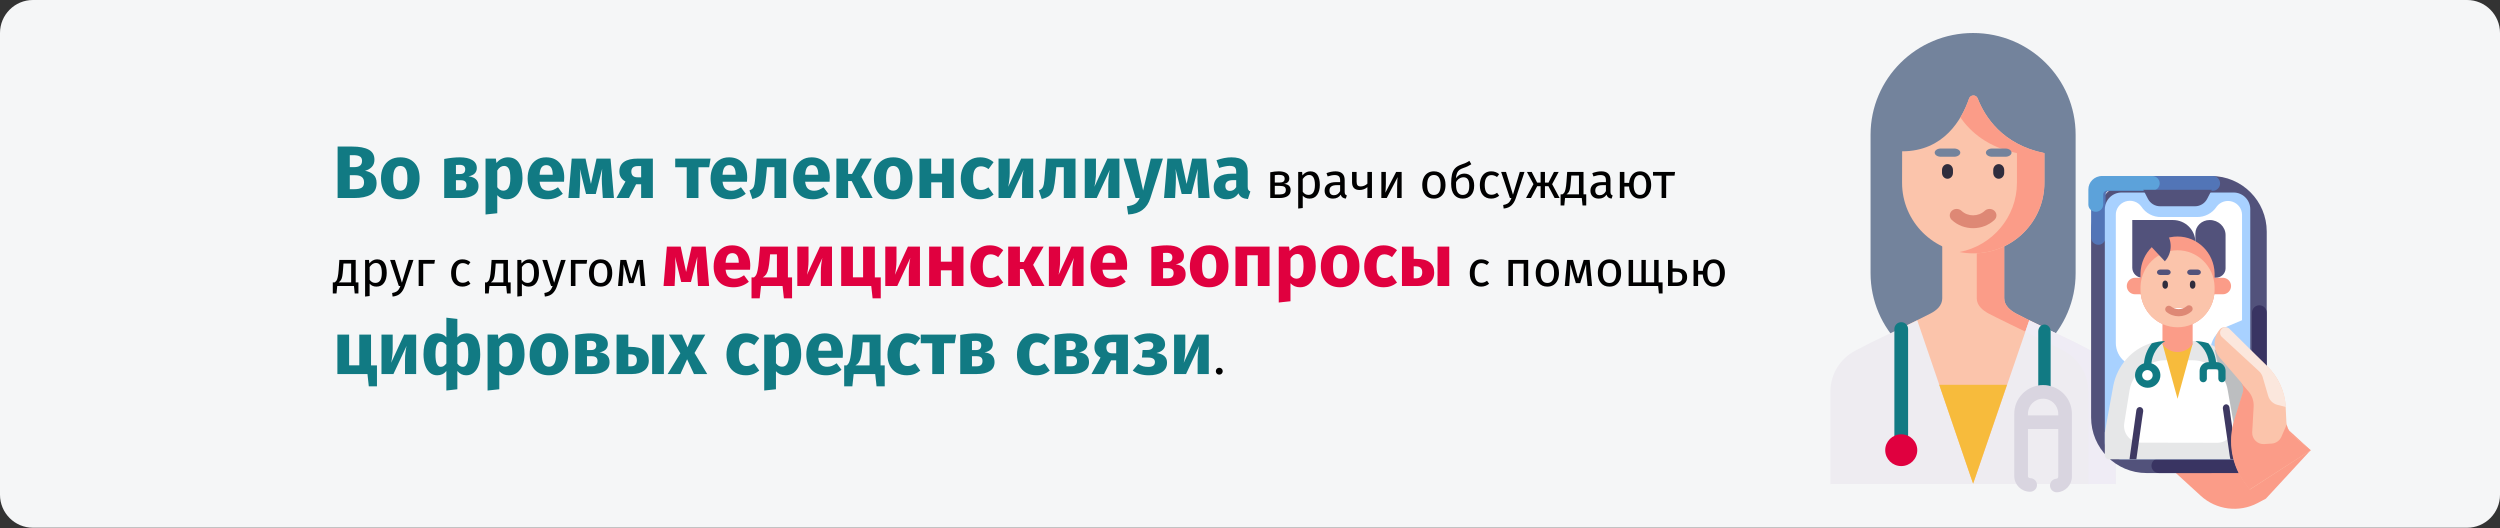
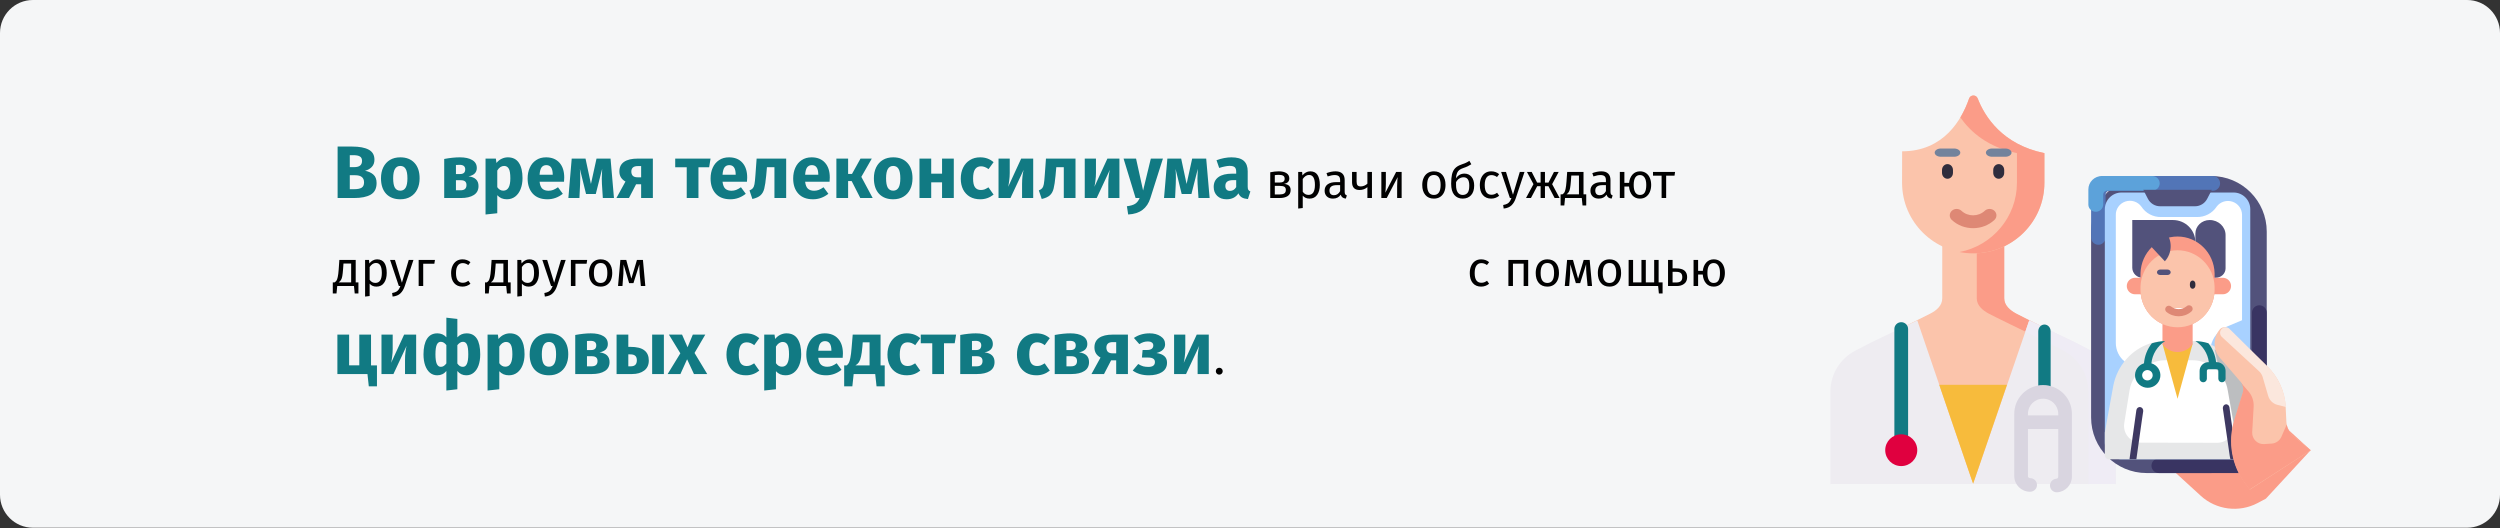
<svg xmlns="http://www.w3.org/2000/svg" width="909" height="192" viewBox="0 0 909 192" fill="none">
  <rect x="0" y="0" width="909" height="192" fill="#333333" stroke="none" />
  <g clip-path="url(#clip0_117_12342)">
    <path d="M11.974 0H897.026C903.639 0 909 5.373 909 12V179.886C909 186.513 903.639 191.886 897.026 191.886H11.974C5.361 191.886 0 186.513 0 179.886V12C0 5.373 5.361 0 11.974 0Z" fill="#F5F6F7" />
-     <path d="M680.135 99.32C680.135 119.741 696.836 136.295 717.423 136.295C738.01 136.295 754.7 119.741 754.7 99.32V49.002C754.7 28.567 738.008 12 717.417 12C696.827 12 680.135 28.567 680.135 49.002V99.32Z" fill="#73839C" />
    <path d="M728.734 108.453V81.637H706.202V108.453C706.202 111.101 704.176 112.853 701.798 114.056C699.282 115.328 691.293 119.29 691.293 119.29L717.422 175.908L743.55 119.29C743.55 119.29 735.697 115.438 733.133 114.055C730.904 112.852 728.734 111.099 728.734 108.453Z" fill="#FBC4AB" />
    <path d="M733.133 114.055C730.904 112.852 728.734 111.1 728.734 108.453V81.637H718.748V108.453C718.748 111.099 720.918 112.852 723.147 114.055C725.098 115.107 736.433 120.605 741.755 123.18L743.55 119.29C743.55 119.29 735.698 115.438 733.133 114.055Z" fill="#FB9C88" />
    <path d="M715.951 35.84C713.353 43.396 706.794 55.016 691.614 55.016L691.592 66.462C691.592 80.635 703.171 92.125 717.455 92.125H717.481C731.765 92.125 743.344 80.635 743.344 66.462V55.676C728.001 52.548 721.634 42.34 719.084 35.778C718.523 34.333 716.455 34.375 715.951 35.84Z" fill="#FBC4AB" />
    <path d="M719.084 35.777C718.522 34.333 716.454 34.375 715.951 35.84C715.233 37.928 714.21 40.326 712.788 42.704C716.531 48.051 722.832 53.529 733.358 55.675V66.461C733.358 78.944 724.375 89.34 712.475 91.644C714.087 91.956 715.75 92.124 717.454 92.124H717.481C731.764 92.124 743.344 80.634 743.344 66.461V55.675C728 52.547 721.633 42.34 719.084 35.777Z" fill="#FB9C88" />
    <path d="M769.307 176V142.365C769.307 136.111 765.803 130.375 760.212 127.476L754.499 124.514L737.838 116.484L717.42 175.908H717.422L697.118 116.484L680.343 124.514L674.63 127.476C669.039 130.375 665.535 136.111 665.535 142.365V176H769.307Z" fill="#EEECF1" />
    <path d="M760.211 127.476L754.498 124.514L737.837 116.484L736.418 120.613L744.512 124.514L750.226 127.476C755.816 130.375 759.32 136.111 759.32 142.365V176H769.306V142.365C769.306 136.111 765.802 130.375 760.211 127.476Z" fill="#EFECF5" />
    <path d="M729.737 139.922L717.421 175.908L705.105 139.922H729.737Z" fill="#F7BB3C" />
    <path d="M691.289 117.144C689.911 117.144 688.793 118.252 688.793 119.62V160.72C688.793 162.088 689.911 163.196 691.289 163.196C692.668 163.196 693.786 162.088 693.786 160.72V119.62C693.786 118.252 692.668 117.144 691.289 117.144Z" fill="#117A83" />
    <path d="M691.292 169.468C694.509 169.468 697.117 166.882 697.117 163.691C697.117 160.501 694.509 157.914 691.292 157.914C688.075 157.914 685.467 160.501 685.467 163.691C685.467 166.882 688.075 169.468 691.292 169.468Z" fill="#E0003F" />
    <path d="M717.421 82.967C714.613 82.967 711.804 81.966 709.667 79.962C708.692 79.048 708.692 77.566 709.667 76.653C710.642 75.739 712.222 75.739 713.197 76.653C715.526 78.836 719.316 78.836 721.646 76.653C722.621 75.739 724.201 75.739 725.176 76.653C726.151 77.567 726.151 79.048 725.176 79.962C723.038 81.966 720.23 82.967 717.421 82.967Z" fill="#DE8875" />
    <path d="M726.734 65C725.632 65 724.738 64.033 724.738 62.841V61.826C724.738 60.633 725.632 59.667 726.734 59.667C727.836 59.667 728.729 60.633 728.729 61.826V62.841C728.729 64.033 727.836 65 726.734 65Z" fill="#302D3D" />
    <path d="M729.029 57H724.328C723.085 57 722.078 56.328 722.078 55.5C722.078 54.672 723.085 54 724.328 54H729.141C730.384 54 731.391 54.672 731.391 55.5C731.391 56.328 730.384 57 729.141 57H729.029Z" fill="#73839C" />
    <path d="M708.109 65C707.007 65 706.113 64.033 706.113 62.841V61.826C706.113 60.633 707.007 59.667 708.109 59.667C709.211 59.667 710.104 60.633 710.104 61.826V62.841C710.104 64.033 709.211 65 708.109 65Z" fill="#302D3D" />
    <path d="M710.515 57H705.701C704.458 57 703.451 56.328 703.451 55.5C703.451 54.672 704.458 54 705.701 54H710.515C711.757 54 712.764 54.672 712.764 55.5C712.764 56.328 711.757 57 710.515 57Z" fill="#73839C" />
    <path d="M745.616 141.318V120.464C745.616 119.103 744.608 118 743.365 118C742.121 118 741.113 119.103 741.113 120.464V141.318C741.113 141.318 741.113 143.623 743.365 143.623C745.616 143.623 745.616 141.318 745.616 141.318Z" fill="#117A83" />
    <path d="M745.351 140.324C745.351 140.324 744.442 140 742.866 140C741.289 140 740.381 140.324 740.381 140.324C735.8 141.436 732.389 145.548 732.389 150.439V173.119C732.389 176.247 734.95 178.793 738.097 178.793H738.169C739.542 178.793 740.654 177.687 740.654 176.323C740.654 174.958 739.542 173.853 738.169 173.853H738.097C737.69 173.853 737.359 173.524 737.359 173.119V155.973H748.373V173.333C748.373 173.718 748.07 174.04 747.685 174.066C746.316 174.16 745.283 175.34 745.378 176.701C745.469 178.004 746.56 179 747.854 179C747.912 179 747.97 178.998 748.028 178.994C751.008 178.789 753.343 176.302 753.343 173.333V150.439C753.343 145.549 749.932 141.436 745.351 140.324ZM748.373 151.033H737.359V150.439C737.359 147.421 739.829 144.966 742.866 144.966C745.902 144.966 748.373 147.421 748.373 150.439V151.033Z" fill="#D9D5E0" />
    <path d="M823.873 181.316L820.855 182.918C814.099 186.471 805.798 185.405 800.192 180.265L786.27 167.54L813.165 139L840.151 163.695L823.873 181.316Z" fill="#FB9C88" />
    <path d="M804.017 64H780.495C769.356 64 760.326 73.05 760.326 84.213V151.787C760.326 162.95 769.356 172 780.495 172H804.017C815.156 172 824.186 162.95 824.186 151.787V84.213C824.186 73.05 815.156 64 804.017 64Z" fill="#52527B" />
    <path d="M765.59 70.831C765.593 70.438 765.75 70.062 766.026 69.786C766.302 69.51 766.675 69.357 767.062 69.361H804.585C806.042 69.361 807.223 68.161 807.223 66.68C807.223 65.2 806.042 64 804.585 64H765.167C763.884 63.997 762.653 64.512 761.745 65.432C760.837 66.353 760.326 67.602 760.326 68.905V86.327C760.33 87.739 761.411 88.906 762.798 88.995C763.522 89.041 764.234 88.781 764.763 88.276C765.292 87.77 765.591 87.065 765.59 86.327V70.831Z" fill="#5275B7" />
    <path d="M764.288 64C762.974 63.997 761.712 64.508 760.782 65.421C759.851 66.335 759.328 67.575 759.328 68.869V74.525C759.427 75.919 760.605 77 762.025 77C763.445 77 764.623 75.919 764.721 74.525V70.78C764.725 70.389 764.886 70.016 765.169 69.743C765.452 69.469 765.834 69.317 766.23 69.321H782.568C784.061 69.321 785.271 68.13 785.271 66.66C785.271 65.191 784.061 64 782.568 64H764.288Z" fill="#5CA2DA" />
    <path d="M818.786 165.205C818.779 166.015 818.117 166.668 817.302 166.668H784.958C783.477 166.668 782.277 167.861 782.277 169.334C782.277 170.806 783.477 172 784.958 172H819.28C821.989 172 824.185 169.815 824.185 167.121V113.666C824.185 112.194 822.985 111 821.505 111C820.025 111 818.825 112.194 818.825 113.666L818.786 165.205Z" fill="#393462" />
    <path d="M818.199 76.08V160.92C818.199 164.278 815.483 167 812.133 167H771.382C768.032 167 765.316 164.278 765.316 160.92V76.08C765.316 72.722 768.032 70 771.382 70H812.133C815.483 70 818.199 72.722 818.199 76.08Z" fill="#A8D1FF" />
    <path d="M815.206 78.07V116.431L809.712 118.746C806.691 120.026 804.496 122.694 803.84 125.885L801.922 135.288C801.127 139.191 797.666 141.999 793.648 142H788.742C786.845 141.99 785.006 141.347 783.522 140.176L772.626 131.537C770.527 129.882 769.306 127.366 769.311 124.708V78.303C769.213 76.056 770.616 74.013 772.76 73.279C774.904 72.545 777.281 73.294 778.603 75.121C780.179 77.549 782.92 78.986 785.832 78.911H798.738C801.653 78.983 804.396 77.547 805.98 75.121C807.286 73.373 809.572 72.645 811.661 73.313C813.75 73.981 815.176 75.895 815.206 78.07Z" fill="white" />
    <path d="M818.198 153.243V165.508C818.198 166.327 817.557 166.993 816.763 167H766.776C766.389 167.003 766.018 166.848 765.743 166.568C765.469 166.288 765.314 165.906 765.314 165.508V157.217L768.403 140.199C769.84 132.939 774.996 127.057 781.861 124.845C783.606 124.292 785.42 124.007 787.245 124H797.883C804.565 124.414 810.597 128.265 813.93 134.245C815.853 137.862 815.878 139.869 818.198 153.243Z" fill="#E6E7E8" />
    <path d="M805.227 127L811.562 156H818.198V133.39L805.227 127Z" fill="#BCBEC0" />
    <path d="M778.323 160.947C776.55 160.949 774.866 160.159 773.721 158.788C772.576 157.417 772.087 155.604 772.384 153.834L774.307 141.914C774.883 138.38 776.938 135.27 779.946 133.384L780.744 132.881C782.671 131.661 784.895 131.01 787.168 131H797.228C799.508 131.005 801.741 131.652 803.678 132.868C805.78 134.053 807.511 135.81 808.676 137.94C809.316 139.145 809.758 140.446 809.984 141.795L812.117 153.834C812.431 155.61 811.951 157.436 810.807 158.819C809.663 160.202 807.972 161.001 806.19 161L778.323 160.947Z" fill="white" />
    <path d="M813.196 166.016C813.244 166.363 813.166 166.717 812.98 167H811.046C810.806 166.654 810.914 167 809.713 158.733C808.62 151.316 808.656 151.555 808.235 148.551C808.132 147.817 808.587 147.13 809.25 147.016C809.914 146.902 810.535 147.405 810.637 148.139C811.238 152.539 810.493 147.581 813.196 166.016Z" fill="#3E3962" />
    <path d="M786.27 125L791.757 145L797.245 125H786.27Z" fill="#F7BB3C" />
    <path d="M797.245 125.111C795.987 126.923 793.94 128 791.757 128C789.574 128 787.528 126.923 786.27 125.111V117H797.245V125.111Z" fill="#FB9C88" />
    <path d="M775.293 80H790.086C794.591 80 798.242 83.611 798.242 88.066V101H779.017C776.985 101 775.328 99.39 775.293 97.381V80Z" fill="#52527B" />
    <path d="M805.591 101H801.087C800.332 101.003 799.606 100.721 799.072 100.216C798.537 99.711 798.239 99.025 798.242 98.311V84.919C798.242 82.202 800.573 80 803.447 80C806.637 80.007 809.218 82.453 809.218 85.467V97.572C809.222 98.482 808.841 99.356 808.16 100C807.479 100.643 806.554 101.003 805.591 101Z" fill="#52527B" />
    <path d="M808.22 101H776.29C774.637 101 773.297 102.343 773.297 104C773.297 105.657 774.637 107 776.29 107H808.22C809.873 107 811.213 105.657 811.213 104C811.213 102.343 809.873 101 808.22 101Z" fill="#FB9C88" />
    <path d="M805.228 99.317V105.682C805.004 113.103 799.039 119 791.757 119C784.475 119 778.511 113.103 778.287 105.682V99.317C778.511 91.897 784.475 86 791.757 86C799.039 86 805.004 91.897 805.228 99.317Z" fill="#FB9C88" />
    <path d="M805.228 104.229V105.771C805.004 113.142 799.039 119 791.757 119C784.475 119 778.511 113.142 778.287 105.771V104.229C778.511 96.858 784.475 91 791.757 91C799.039 91 805.004 96.858 805.228 104.229Z" fill="#FBC4AB" />
    <path d="M796.246 112C794.245 114.667 791.263 114.667 789.262 112H796.246Z" fill="white" />
    <path d="M787.63 113.337C787.162 112.854 787.145 112.1 787.592 111.598C788.04 111.096 788.804 111.01 789.355 111.401C790.984 112.729 793.347 112.729 794.976 111.401C795.32 111.046 795.839 110.913 796.316 111.057C796.794 111.201 797.147 111.598 797.228 112.081C797.309 112.564 797.105 113.05 796.7 113.337C794.1 115.554 790.231 115.554 787.63 113.337Z" fill="#DE8875" />
    <path d="M797.244 105C796.693 105 796.246 104.456 796.246 103.785V103.215C796.246 102.544 796.693 102 797.244 102C797.795 102 798.242 102.544 798.242 103.215V103.785C798.242 104.456 797.795 105 797.244 105Z" fill="#302D3D" />
-     <path d="M798.974 100H796.455C795.79 100 795.25 99.552 795.25 99C795.25 98.448 795.79 98 796.455 98H799.034C799.699 98 800.239 98.448 800.239 99C800.239 99.552 799.699 100 799.034 100H798.974Z" fill="#52527B" />
-     <path d="M787.267 105C786.716 105 786.27 104.456 786.27 103.785V103.215C786.27 102.544 786.716 102 787.267 102C787.818 102 788.265 102.544 788.265 103.215V103.785C788.265 104.456 787.818 105 787.267 105Z" fill="#302D3D" />
    <path d="M788.057 100H785.479C784.813 100 784.273 99.552 784.273 99C784.273 98.448 784.813 98 785.479 98H788.057C788.723 98 789.262 98.448 789.262 99C789.262 99.552 788.723 100 788.057 100Z" fill="#52527B" />
    <path d="M787.139 84C788.498 85.458 789.261 87.437 789.261 89.5C789.261 91.563 788.498 93.542 787.139 95L780.281 87.649" fill="#52527B" />
    <path d="M779.268 149.542C778.845 152.289 779.268 149.384 776.783 167H774.297C774.297 166.829 774.123 168.104 776.783 149.121C776.892 148.395 777.538 147.901 778.224 148.017C778.91 148.133 779.378 148.816 779.268 149.542Z" fill="#3E3962" />
    <path d="M782.233 132.153C782.559 128.819 784.413 125.816 787.267 124C785.618 124.067 783.985 124.345 782.408 124.827C780.758 126.925 779.765 129.453 779.553 132.1C777.369 132.76 776.004 134.897 776.342 137.124C776.681 139.352 778.622 141 780.906 141C783.191 141 785.131 139.352 785.47 137.124C785.809 134.897 784.444 132.76 782.26 132.1L782.233 132.153ZM780.879 138.331C780.095 138.364 779.37 137.923 779.047 137.219C778.724 136.514 778.867 135.686 779.41 135.127C779.953 134.569 780.785 134.391 781.513 134.679C782.242 134.967 782.719 135.663 782.72 136.436C782.72 137.478 781.868 138.324 780.812 138.331H780.879Z" fill="#117A83" />
    <path d="M809.218 134.848V137.702C809.218 138.419 808.628 139 807.9 139C807.173 139 806.583 138.419 806.583 137.702V134.848C806.583 134.53 806.325 134.271 806.003 134.264H802.999C802.677 134.271 802.419 134.53 802.419 134.848V137.702C802.419 138.419 801.829 139 801.101 139C800.374 139 799.784 138.419 799.784 137.702V134.848C799.779 133.984 800.135 133.156 800.767 132.558C801.4 131.959 802.254 131.643 803.131 131.682C802.746 128.531 800.953 125.715 798.242 124C799.848 124.064 801.438 124.335 802.972 124.805C804.545 126.791 805.513 129.175 805.766 131.682H806.056C807.811 131.71 809.218 133.119 809.218 134.848Z" fill="#117A83" />
    <path d="M798.119 75H785.409C783.547 75.003 781.837 73.949 780.97 72.263L779.285 69H804.23L802.545 72.263C801.681 73.945 799.977 74.998 798.119 75Z" fill="#52527B" />
    <path d="M818.069 178L816.564 175.984C811.596 169.349 810.093 160.702 812.524 152.753L815.599 142.737C816.008 141.431 815.71 140.005 814.814 138.978L807.171 130.133C804.578 127.159 804.578 122.7 807.171 119.727C807.549 119.291 808.086 119.029 808.659 119.002C809.232 118.975 809.791 119.185 810.207 119.584L824.362 133.202C828.41 137.103 830.812 142.435 831.065 148.083L831.323 153.286C831.421 155.419 832.419 157.408 834.063 158.749L840.15 163.692L818.069 178Z" fill="#FBC4AB" />
    <path d="M831.17 148L828.004 147.184C826.434 146.776 825.184 145.543 824.712 143.933L822.724 137.142C822.483 136.308 822.023 135.56 821.395 134.984L807.884 122.52C807.1 121.816 806.999 120.59 807.656 119.757C808.025 119.308 808.555 119.036 809.122 119.003C809.689 118.971 810.244 119.181 810.657 119.585L824.586 133.365C828.472 137.21 830.823 142.435 831.17 148Z" fill="#FBE7DD" />
    <path d="M840.151 163.7L817.942 178L816.427 175.985C811.431 169.352 809.918 160.712 812.36 152.767L815.455 142.757C815.867 141.452 815.567 140.026 814.665 139L817.488 142.237C818.836 143.765 819.534 145.763 819.431 147.801L818.9 157.2C818.852 158.375 819.308 159.515 820.152 160.33C820.996 161.145 822.148 161.558 823.316 161.464L826.01 161.282C827.559 161.175 828.919 160.206 829.532 158.773L831.449 154.366C831.792 156.065 832.706 157.593 834.039 158.695L840.151 163.7Z" fill="#FB9C88" />
    <path d="M132.718 62.091C133.96 62.325 134.968 62.784 135.742 63.468C136.534 64.152 136.93 65.178 136.93 66.546C136.93 68.544 136.21 69.957 134.77 70.785C133.348 71.595 131.35 72 128.776 72H122.755V53.289H128.047C130.675 53.289 132.682 53.667 134.068 54.423C135.454 55.161 136.147 56.376 136.147 58.068C136.147 59.166 135.814 60.057 135.148 60.741C134.5 61.407 133.69 61.857 132.718 62.091ZM127.183 56.421V60.768H128.83C130.702 60.768 131.638 60.012 131.638 58.5C131.638 57.744 131.386 57.213 130.882 56.907C130.378 56.583 129.577 56.421 128.479 56.421H127.183ZM128.803 68.787C129.973 68.787 130.855 68.616 131.449 68.274C132.061 67.914 132.367 67.257 132.367 66.303C132.367 64.575 131.287 63.711 129.127 63.711H127.183V68.787H128.803ZM145.548 57.204C147.744 57.204 149.463 57.879 150.705 59.229C151.947 60.561 152.568 62.433 152.568 64.845C152.568 66.375 152.28 67.716 151.704 68.868C151.146 70.002 150.336 70.884 149.274 71.514C148.23 72.144 146.988 72.459 145.548 72.459C143.37 72.459 141.651 71.793 140.391 70.461C139.149 69.111 138.528 67.23 138.528 64.818C138.528 63.288 138.807 61.956 139.365 60.822C139.941 59.67 140.751 58.779 141.795 58.149C142.857 57.519 144.108 57.204 145.548 57.204ZM145.548 60.336C144.684 60.336 144.036 60.705 143.604 61.443C143.172 62.163 142.956 63.288 142.956 64.818C142.956 66.384 143.163 67.527 143.577 68.247C144.009 68.967 144.666 69.327 145.548 69.327C146.412 69.327 147.06 68.967 147.492 68.247C147.924 67.509 148.14 66.375 148.14 64.845C148.14 63.279 147.924 62.136 147.492 61.416C147.078 60.696 146.43 60.336 145.548 60.336ZM170.342 64.116C172.772 64.404 173.987 65.583 173.987 67.653C173.987 69.111 173.411 70.2 172.259 70.92C171.125 71.64 169.568 72 167.588 72H161.513V57.798C163.655 57.402 165.545 57.204 167.183 57.204C169.127 57.204 170.639 57.537 171.719 58.203C172.817 58.851 173.366 59.814 173.366 61.092C173.366 61.902 173.105 62.568 172.583 63.09C172.079 63.594 171.332 63.936 170.342 64.116ZM167.102 59.931C166.544 59.931 166.103 59.949 165.779 59.985V63.279H167.291C167.885 63.279 168.344 63.144 168.668 62.874C168.992 62.586 169.154 62.154 169.154 61.578C169.154 60.48 168.47 59.931 167.102 59.931ZM167.453 69.192C168.893 69.192 169.613 68.553 169.613 67.275C169.613 66.681 169.442 66.24 169.1 65.952C168.758 65.664 168.218 65.52 167.48 65.52H165.779V69.192H167.453ZM184.642 57.204C186.442 57.204 187.783 57.87 188.665 59.202C189.547 60.534 189.988 62.397 189.988 64.791C189.988 66.267 189.754 67.59 189.286 68.76C188.836 69.912 188.179 70.821 187.315 71.487C186.451 72.135 185.443 72.459 184.291 72.459C182.851 72.459 181.69 71.964 180.808 70.974V77.535L176.542 77.994V57.663H180.295L180.511 59.256C181.069 58.554 181.708 58.041 182.428 57.717C183.148 57.375 183.886 57.204 184.642 57.204ZM182.995 69.327C184.705 69.327 185.56 67.833 185.56 64.845C185.56 63.153 185.371 61.983 184.993 61.335C184.615 60.669 184.048 60.336 183.292 60.336C182.806 60.336 182.347 60.48 181.915 60.768C181.501 61.056 181.132 61.47 180.808 62.01V68.058C181.384 68.904 182.113 69.327 182.995 69.327ZM205.154 64.548C205.154 65.142 205.127 65.655 205.073 66.087H196.19C196.334 67.293 196.676 68.139 197.216 68.625C197.756 69.111 198.503 69.354 199.457 69.354C200.033 69.354 200.591 69.255 201.131 69.057C201.671 68.841 202.256 68.517 202.886 68.085L204.641 70.461C202.967 71.793 201.104 72.459 199.052 72.459C196.73 72.459 194.948 71.775 193.706 70.407C192.464 69.039 191.843 67.203 191.843 64.899C191.843 63.441 192.104 62.136 192.626 60.984C193.148 59.814 193.913 58.896 194.921 58.23C195.929 57.546 197.135 57.204 198.539 57.204C200.609 57.204 202.229 57.852 203.399 59.148C204.569 60.444 205.154 62.244 205.154 64.548ZM200.969 63.333C200.933 61.137 200.159 60.039 198.647 60.039C197.909 60.039 197.333 60.309 196.919 60.849C196.523 61.389 196.28 62.28 196.19 63.522H200.969V63.333ZM223.237 72H219.187L218.863 66.87C218.827 65.97 218.809 65.322 218.809 64.926C218.809 64.044 218.854 62.865 218.944 61.389L216.622 70.542H213.085L210.844 61.416C210.934 62.352 210.979 63.423 210.979 64.629C210.979 65.115 210.961 65.862 210.925 66.87L210.682 72H206.659L207.874 57.663H212.896L214.867 66.897L216.892 57.663H221.995L223.237 72ZM237.382 57.663V72H233.116V67.005H231.28L228.688 72H224.125L227.419 66.006C226.717 65.628 226.168 65.133 225.772 64.521C225.394 63.891 225.205 63.162 225.205 62.334C225.205 60.804 225.772 59.643 226.906 58.851C228.058 58.059 229.723 57.663 231.901 57.663H237.382ZM233.116 64.467V60.39H231.874C231.1 60.39 230.515 60.561 230.119 60.903C229.741 61.245 229.552 61.731 229.552 62.361C229.552 63.027 229.732 63.549 230.092 63.927C230.47 64.287 231.037 64.467 231.793 64.467H233.116ZM258.359 57.663L257.846 60.822H253.958V72H249.692V60.822H245.507V57.663H258.359ZM271.678 64.548C271.678 65.142 271.651 65.655 271.597 66.087H262.714C262.858 67.293 263.2 68.139 263.74 68.625C264.28 69.111 265.027 69.354 265.981 69.354C266.557 69.354 267.115 69.255 267.655 69.057C268.195 68.841 268.78 68.517 269.41 68.085L271.165 70.461C269.491 71.793 267.628 72.459 265.576 72.459C263.254 72.459 261.472 71.775 260.23 70.407C258.988 69.039 258.367 67.203 258.367 64.899C258.367 63.441 258.628 62.136 259.15 60.984C259.672 59.814 260.437 58.896 261.445 58.23C262.453 57.546 263.659 57.204 265.063 57.204C267.133 57.204 268.753 57.852 269.923 59.148C271.093 60.444 271.678 62.244 271.678 64.548ZM267.493 63.333C267.457 61.137 266.683 60.039 265.171 60.039C264.433 60.039 263.857 60.309 263.443 60.849C263.047 61.389 262.804 62.28 262.714 63.522H267.493V63.333ZM285.853 57.663V72H281.587V60.795H278.86L278.59 63.846C278.392 65.952 278.158 67.527 277.888 68.571C277.636 69.597 277.186 70.407 276.538 71.001C275.89 71.595 274.9 72.045 273.568 72.351L272.515 69.246C273.109 68.976 273.523 68.697 273.757 68.409C274.009 68.103 274.198 67.626 274.324 66.978C274.45 66.312 274.567 65.196 274.675 63.63L275.107 57.663H285.853ZM301.71 64.548C301.71 65.142 301.683 65.655 301.629 66.087H292.746C292.89 67.293 293.232 68.139 293.772 68.625C294.312 69.111 295.059 69.354 296.013 69.354C296.589 69.354 297.147 69.255 297.687 69.057C298.227 68.841 298.812 68.517 299.442 68.085L301.197 70.461C299.523 71.793 297.66 72.459 295.608 72.459C293.286 72.459 291.504 71.775 290.262 70.407C289.02 69.039 288.399 67.203 288.399 64.899C288.399 63.441 288.66 62.136 289.182 60.984C289.704 59.814 290.469 58.896 291.477 58.23C292.485 57.546 293.691 57.204 295.095 57.204C297.165 57.204 298.785 57.852 299.955 59.148C301.125 60.444 301.71 62.244 301.71 64.548ZM297.525 63.333C297.489 61.137 296.715 60.039 295.203 60.039C294.465 60.039 293.889 60.309 293.475 60.849C293.079 61.389 292.836 62.28 292.746 63.522H297.525V63.333ZM316.986 57.663L313.179 64.305L317.31 72H312.801L309.669 65.844H308.373V72H304.107V57.663H308.373V63.252H309.777L312.882 57.663H316.986ZM324.766 57.204C326.962 57.204 328.681 57.879 329.923 59.229C331.165 60.561 331.786 62.433 331.786 64.845C331.786 66.375 331.498 67.716 330.922 68.868C330.364 70.002 329.554 70.884 328.492 71.514C327.448 72.144 326.206 72.459 324.766 72.459C322.588 72.459 320.869 71.793 319.609 70.461C318.367 69.111 317.746 67.23 317.746 64.818C317.746 63.288 318.025 61.956 318.583 60.822C319.159 59.67 319.969 58.779 321.013 58.149C322.075 57.519 323.326 57.204 324.766 57.204ZM324.766 60.336C323.902 60.336 323.254 60.705 322.822 61.443C322.39 62.163 322.174 63.288 322.174 64.818C322.174 66.384 322.381 67.527 322.795 68.247C323.227 68.967 323.884 69.327 324.766 69.327C325.63 69.327 326.278 68.967 326.71 68.247C327.142 67.509 327.358 66.375 327.358 64.845C327.358 63.279 327.142 62.136 326.71 61.416C326.296 60.696 325.648 60.336 324.766 60.336ZM342.531 72V66.303H338.589V72H334.323V57.663H338.589V63.144H342.531V57.663H346.797V72H342.531ZM356.354 57.204C357.344 57.204 358.235 57.348 359.027 57.636C359.819 57.924 360.566 58.365 361.268 58.959L359.432 61.497C358.532 60.813 357.623 60.471 356.705 60.471C355.751 60.471 355.031 60.822 354.545 61.524C354.059 62.226 353.816 63.36 353.816 64.926C353.816 66.438 354.059 67.509 354.545 68.139C355.031 68.769 355.733 69.084 356.651 69.084C357.137 69.084 357.578 69.012 357.974 68.868C358.37 68.706 358.847 68.454 359.405 68.112L361.268 70.758C359.846 71.892 358.235 72.459 356.435 72.459C354.977 72.459 353.717 72.153 352.655 71.541C351.593 70.911 350.774 70.038 350.198 68.922C349.622 67.788 349.334 66.465 349.334 64.953C349.334 63.441 349.622 62.1 350.198 60.93C350.774 59.76 351.593 58.851 352.655 58.203C353.717 57.537 354.95 57.204 356.354 57.204ZM375.673 72H371.623V66.897C371.623 65.889 371.677 64.935 371.785 64.035C371.893 63.135 372.028 62.379 372.19 61.767L367.411 72H363.064V57.663H367.141V62.847C367.141 63.801 367.078 64.737 366.952 65.655C366.844 66.573 366.718 67.329 366.574 67.923L371.299 57.663H375.673V72ZM391.058 57.663V72H386.792V60.795H384.065L383.795 63.846C383.597 65.952 383.363 67.527 383.093 68.571C382.841 69.597 382.391 70.407 381.743 71.001C381.095 71.595 380.105 72.045 378.773 72.351L377.72 69.246C378.314 68.976 378.728 68.697 378.962 68.409C379.214 68.103 379.403 67.626 379.529 66.978C379.655 66.312 379.772 65.196 379.88 63.63L380.312 57.663H391.058ZM407.023 72H402.973V66.897C402.973 65.889 403.027 64.935 403.135 64.035C403.243 63.135 403.378 62.379 403.54 61.767L398.761 72H394.414V57.663H398.491V62.847C398.491 63.801 398.428 64.737 398.302 65.655C398.194 66.573 398.068 67.329 397.924 67.923L402.649 57.663H407.023V72ZM418.277 72.027C417.701 73.881 416.756 75.303 415.442 76.293C414.146 77.301 412.4 77.868 410.204 77.994L409.745 74.997C411.113 74.817 412.121 74.511 412.769 74.079C413.435 73.647 413.966 72.954 414.362 72H412.904L408.53 57.663H413.066L415.631 69.273L418.439 57.663H422.84L418.277 72.027ZM439.817 72H435.767L435.443 66.87C435.407 65.97 435.389 65.322 435.389 64.926C435.389 64.044 435.434 62.865 435.524 61.389L433.202 70.542H429.665L427.424 61.416C427.514 62.352 427.559 63.423 427.559 64.629C427.559 65.115 427.541 65.862 427.505 66.87L427.262 72H423.239L424.454 57.663H429.476L431.447 66.897L433.472 57.663H438.575L439.817 72ZM453.665 67.842C453.665 68.382 453.737 68.778 453.881 69.03C454.043 69.282 454.295 69.471 454.637 69.597L453.746 72.378C452.864 72.306 452.144 72.117 451.586 71.811C451.028 71.487 450.596 70.983 450.29 70.299C449.354 71.739 447.914 72.459 445.97 72.459C444.548 72.459 443.414 72.045 442.568 71.217C441.722 70.389 441.299 69.309 441.299 67.977C441.299 66.411 441.875 65.214 443.027 64.386C444.179 63.558 445.844 63.144 448.022 63.144H449.48V62.523C449.48 61.677 449.3 61.101 448.94 60.795C448.58 60.471 447.95 60.309 447.05 60.309C446.582 60.309 446.015 60.381 445.349 60.525C444.683 60.651 443.999 60.831 443.297 61.065L442.325 58.257C443.225 57.915 444.143 57.654 445.079 57.474C446.033 57.294 446.915 57.204 447.725 57.204C449.777 57.204 451.28 57.627 452.234 58.473C453.188 59.319 453.665 60.588 453.665 62.28V67.842ZM447.212 69.408C448.184 69.408 448.94 68.949 449.48 68.031V65.493H448.427C447.455 65.493 446.726 65.664 446.24 66.006C445.772 66.348 445.538 66.879 445.538 67.599C445.538 68.175 445.682 68.625 445.97 68.949C446.276 69.255 446.69 69.408 447.212 69.408ZM134.905 132.868H137.065V140.482H134.095L133.609 136H122.674V121.663H126.94V132.841H130.639V121.663H134.905V132.868ZM151.314 136H147.264V130.897C147.264 129.889 147.318 128.935 147.426 128.035C147.534 127.135 147.669 126.379 147.831 125.767L143.052 136H138.705V121.663H142.782V126.847C142.782 127.801 142.719 128.737 142.593 129.655C142.485 130.573 142.359 131.329 142.215 131.923L146.94 121.663H151.314V136ZM169.669 121.204C172.963 121.204 174.61 123.751 174.61 128.845C174.61 130.393 174.403 131.743 173.989 132.895C173.575 134.029 172.981 134.911 172.207 135.541C171.451 136.153 170.56 136.459 169.534 136.459C168.22 136.459 167.14 135.937 166.294 134.893V141.535L162.298 141.994V134.893C161.452 135.937 160.345 136.459 158.977 136.459C157.969 136.459 157.087 136.153 156.331 135.541C155.593 134.911 155.017 134.029 154.603 132.895C154.189 131.743 153.982 130.393 153.982 128.845C153.982 126.415 154.405 124.534 155.251 123.202C156.097 121.87 157.357 121.204 159.031 121.204C160.345 121.204 161.434 121.681 162.298 122.635V115.507L166.294 115.966V122.662C167.176 121.69 168.301 121.204 169.669 121.204ZM160.273 133.381C160.669 133.381 161.02 133.282 161.326 133.084C161.65 132.886 161.974 132.571 162.298 132.139V125.47C161.686 124.678 161.011 124.282 160.273 124.282C159.625 124.282 159.139 124.633 158.815 125.335C158.491 126.037 158.329 127.207 158.329 128.845C158.329 130.429 158.491 131.581 158.815 132.301C159.157 133.021 159.643 133.381 160.273 133.381ZM168.292 133.381C168.94 133.381 169.426 133.03 169.75 132.328C170.092 131.608 170.263 130.447 170.263 128.845C170.263 127.189 170.11 126.019 169.804 125.335C169.498 124.633 169.012 124.282 168.346 124.282C167.95 124.282 167.59 124.39 167.266 124.606C166.942 124.804 166.618 125.101 166.294 125.497V132.166C166.582 132.58 166.879 132.886 167.185 133.084C167.509 133.282 167.878 133.381 168.292 133.381ZM185.38 121.204C187.18 121.204 188.521 121.87 189.403 123.202C190.285 124.534 190.726 126.397 190.726 128.791C190.726 130.267 190.492 131.59 190.024 132.76C189.574 133.912 188.917 134.821 188.053 135.487C187.189 136.135 186.181 136.459 185.029 136.459C183.589 136.459 182.428 135.964 181.546 134.974V141.535L177.28 141.994V121.663H181.033L181.249 123.256C181.807 122.554 182.446 122.041 183.166 121.717C183.886 121.375 184.624 121.204 185.38 121.204ZM183.733 133.327C185.443 133.327 186.298 131.833 186.298 128.845C186.298 127.153 186.109 125.983 185.731 125.335C185.353 124.669 184.786 124.336 184.03 124.336C183.544 124.336 183.085 124.48 182.653 124.768C182.239 125.056 181.87 125.47 181.546 126.01V132.058C182.122 132.904 182.851 133.327 183.733 133.327ZM199.601 121.204C201.797 121.204 203.516 121.879 204.758 123.229C206 124.561 206.621 126.433 206.621 128.845C206.621 130.375 206.333 131.716 205.757 132.868C205.199 134.002 204.389 134.884 203.327 135.514C202.283 136.144 201.041 136.459 199.601 136.459C197.423 136.459 195.704 135.793 194.444 134.461C193.202 133.111 192.581 131.23 192.581 128.818C192.581 127.288 192.86 125.956 193.418 124.822C193.994 123.67 194.804 122.779 195.848 122.149C196.91 121.519 198.161 121.204 199.601 121.204ZM199.601 124.336C198.737 124.336 198.089 124.705 197.657 125.443C197.225 126.163 197.009 127.288 197.009 128.818C197.009 130.384 197.216 131.527 197.63 132.247C198.062 132.967 198.719 133.327 199.601 133.327C200.465 133.327 201.113 132.967 201.545 132.247C201.977 131.509 202.193 130.375 202.193 128.845C202.193 127.279 201.977 126.136 201.545 125.416C201.131 124.696 200.483 124.336 199.601 124.336ZM217.987 128.116C220.417 128.404 221.632 129.583 221.632 131.653C221.632 133.111 221.056 134.2 219.904 134.92C218.77 135.64 217.213 136 215.233 136H209.158V121.798C211.3 121.402 213.19 121.204 214.828 121.204C216.772 121.204 218.284 121.537 219.364 122.203C220.462 122.851 221.011 123.814 221.011 125.092C221.011 125.902 220.75 126.568 220.228 127.09C219.724 127.594 218.977 127.936 217.987 128.116ZM214.747 123.931C214.189 123.931 213.748 123.949 213.424 123.985V127.279H214.936C215.53 127.279 215.989 127.144 216.313 126.874C216.637 126.586 216.799 126.154 216.799 125.578C216.799 124.48 216.115 123.931 214.747 123.931ZM215.098 133.192C216.538 133.192 217.258 132.553 217.258 131.275C217.258 130.681 217.087 130.24 216.745 129.952C216.403 129.664 215.863 129.52 215.125 129.52H213.424V133.192H215.098ZM229.21 126.118C231.532 126.118 233.224 126.541 234.286 127.387C235.366 128.215 235.906 129.448 235.906 131.086C235.906 132.67 235.348 133.885 234.232 134.731C233.116 135.577 231.649 136 229.831 136H224.188V121.663H228.454V126.118H229.21ZM237.121 121.663H241.387V136H237.121V121.663ZM229.372 133.192C230.83 133.192 231.559 132.463 231.559 131.005C231.559 130.267 231.37 129.727 230.992 129.385C230.632 129.025 230.011 128.845 229.129 128.845H228.454V133.192H229.372ZM252.531 128.332L257.148 136H252.315L249.831 130.627L247.401 136H242.757L247.374 128.467L243.216 121.663H247.995L249.993 126.253L251.91 121.663H256.446L252.531 128.332ZM271.161 121.204C272.151 121.204 273.042 121.348 273.834 121.636C274.626 121.924 275.373 122.365 276.075 122.959L274.239 125.497C273.339 124.813 272.43 124.471 271.512 124.471C270.558 124.471 269.838 124.822 269.352 125.524C268.866 126.226 268.623 127.36 268.623 128.926C268.623 130.438 268.866 131.509 269.352 132.139C269.838 132.769 270.54 133.084 271.458 133.084C271.944 133.084 272.385 133.012 272.781 132.868C273.177 132.706 273.654 132.454 274.212 132.112L276.075 134.758C274.653 135.892 273.042 136.459 271.242 136.459C269.784 136.459 268.524 136.153 267.462 135.541C266.4 134.911 265.581 134.038 265.005 132.922C264.429 131.788 264.141 130.465 264.141 128.953C264.141 127.441 264.429 126.1 265.005 124.93C265.581 123.76 266.4 122.851 267.462 122.203C268.524 121.537 269.757 121.204 271.161 121.204ZM285.971 121.204C287.771 121.204 289.112 121.87 289.994 123.202C290.876 124.534 291.317 126.397 291.317 128.791C291.317 130.267 291.083 131.59 290.615 132.76C290.165 133.912 289.508 134.821 288.644 135.487C287.78 136.135 286.772 136.459 285.62 136.459C284.18 136.459 283.019 135.964 282.137 134.974V141.535L277.871 141.994V121.663H281.624L281.84 123.256C282.398 122.554 283.037 122.041 283.757 121.717C284.477 121.375 285.215 121.204 285.971 121.204ZM284.324 133.327C286.034 133.327 286.889 131.833 286.889 128.845C286.889 127.153 286.7 125.983 286.322 125.335C285.944 124.669 285.377 124.336 284.621 124.336C284.135 124.336 283.676 124.48 283.244 124.768C282.83 125.056 282.461 125.47 282.137 126.01V132.058C282.713 132.904 283.442 133.327 284.324 133.327ZM306.483 128.548C306.483 129.142 306.456 129.655 306.402 130.087H297.519C297.663 131.293 298.005 132.139 298.545 132.625C299.085 133.111 299.832 133.354 300.786 133.354C301.362 133.354 301.92 133.255 302.46 133.057C303 132.841 303.585 132.517 304.215 132.085L305.97 134.461C304.296 135.793 302.433 136.459 300.381 136.459C298.059 136.459 296.277 135.775 295.035 134.407C293.793 133.039 293.172 131.203 293.172 128.899C293.172 127.441 293.433 126.136 293.955 124.984C294.477 123.814 295.242 122.896 296.25 122.23C297.258 121.546 298.464 121.204 299.868 121.204C301.938 121.204 303.558 121.852 304.728 123.148C305.898 124.444 306.483 126.244 306.483 128.548ZM302.298 127.333C302.262 125.137 301.488 124.039 299.976 124.039C299.238 124.039 298.662 124.309 298.248 124.849C297.852 125.389 297.609 126.28 297.519 127.522H302.298V127.333ZM321.683 132.868V140.482H318.713L318.227 136H310.397L309.911 140.482H306.941V132.868H307.832C308.156 132.634 308.417 132.337 308.615 131.977C308.831 131.599 309.02 130.987 309.182 130.141C309.362 129.295 309.515 128.089 309.641 126.523L310.046 121.663H320.171V132.868H321.683ZM316.175 124.471H313.691L313.556 126.145C313.43 127.585 313.268 128.746 313.07 129.628C312.89 130.492 312.638 131.176 312.314 131.68C311.99 132.166 311.558 132.562 311.018 132.868H316.175V124.471ZM329.697 121.204C330.687 121.204 331.578 121.348 332.37 121.636C333.162 121.924 333.909 122.365 334.611 122.959L332.775 125.497C331.875 124.813 330.966 124.471 330.048 124.471C329.094 124.471 328.374 124.822 327.888 125.524C327.402 126.226 327.159 127.36 327.159 128.926C327.159 130.438 327.402 131.509 327.888 132.139C328.374 132.769 329.076 133.084 329.994 133.084C330.48 133.084 330.921 133.012 331.317 132.868C331.713 132.706 332.19 132.454 332.748 132.112L334.611 134.758C333.189 135.892 331.578 136.459 329.778 136.459C328.32 136.459 327.06 136.153 325.998 135.541C324.936 134.911 324.117 134.038 323.541 132.922C322.965 131.788 322.677 130.465 322.677 128.953C322.677 127.441 322.965 126.1 323.541 124.93C324.117 123.76 324.936 122.851 325.998 122.203C327.06 121.537 328.293 121.204 329.697 121.204ZM347.638 121.663L347.125 124.822H343.237V136H338.971V124.822H334.786V121.663H347.638ZM357.971 128.116C360.401 128.404 361.616 129.583 361.616 131.653C361.616 133.111 361.04 134.2 359.888 134.92C358.754 135.64 357.197 136 355.217 136H349.142V121.798C351.284 121.402 353.174 121.204 354.812 121.204C356.756 121.204 358.268 121.537 359.348 122.203C360.446 122.851 360.995 123.814 360.995 125.092C360.995 125.902 360.734 126.568 360.212 127.09C359.708 127.594 358.961 127.936 357.971 128.116ZM354.731 123.931C354.173 123.931 353.732 123.949 353.408 123.985V127.279H354.92C355.514 127.279 355.973 127.144 356.297 126.874C356.621 126.586 356.783 126.154 356.783 125.578C356.783 124.48 356.099 123.931 354.731 123.931ZM355.082 133.192C356.522 133.192 357.242 132.553 357.242 131.275C357.242 130.681 357.071 130.24 356.729 129.952C356.387 129.664 355.847 129.52 355.109 129.52H353.408V133.192H355.082ZM376.788 121.204C377.778 121.204 378.669 121.348 379.461 121.636C380.253 121.924 381 122.365 381.702 122.959L379.866 125.497C378.966 124.813 378.057 124.471 377.139 124.471C376.185 124.471 375.465 124.822 374.979 125.524C374.493 126.226 374.25 127.36 374.25 128.926C374.25 130.438 374.493 131.509 374.979 132.139C375.465 132.769 376.167 133.084 377.085 133.084C377.571 133.084 378.012 133.012 378.408 132.868C378.804 132.706 379.281 132.454 379.839 132.112L381.702 134.758C380.28 135.892 378.669 136.459 376.869 136.459C375.411 136.459 374.151 136.153 373.089 135.541C372.027 134.911 371.208 134.038 370.632 132.922C370.056 131.788 369.768 130.465 369.768 128.953C369.768 127.441 370.056 126.1 370.632 124.93C371.208 123.76 372.027 122.851 373.089 122.203C374.151 121.537 375.384 121.204 376.788 121.204ZM392.327 128.116C394.757 128.404 395.972 129.583 395.972 131.653C395.972 133.111 395.396 134.2 394.244 134.92C393.11 135.64 391.553 136 389.573 136H383.498V121.798C385.64 121.402 387.53 121.204 389.168 121.204C391.112 121.204 392.624 121.537 393.704 122.203C394.802 122.851 395.351 123.814 395.351 125.092C395.351 125.902 395.09 126.568 394.568 127.09C394.064 127.594 393.317 127.936 392.327 128.116ZM389.087 123.931C388.529 123.931 388.088 123.949 387.764 123.985V127.279H389.276C389.87 127.279 390.329 127.144 390.653 126.874C390.977 126.586 391.139 126.154 391.139 125.578C391.139 124.48 390.455 123.931 389.087 123.931ZM389.438 133.192C390.878 133.192 391.598 132.553 391.598 131.275C391.598 130.681 391.427 130.24 391.085 129.952C390.743 129.664 390.203 129.52 389.465 129.52H387.764V133.192H389.438ZM410.113 121.663V136H405.847V131.005H404.011L401.419 136H396.856L400.15 130.006C399.448 129.628 398.899 129.133 398.503 128.521C398.125 127.891 397.936 127.162 397.936 126.334C397.936 124.804 398.503 123.643 399.637 122.851C400.789 122.059 402.454 121.663 404.632 121.663H410.113ZM405.847 128.467V124.39H404.605C403.831 124.39 403.246 124.561 402.85 124.903C402.472 125.245 402.283 125.731 402.283 126.361C402.283 127.027 402.463 127.549 402.823 127.927C403.201 128.287 403.768 128.467 404.524 128.467H405.847ZM418.014 121.204C419.616 121.204 420.948 121.564 422.01 122.284C423.09 122.986 423.63 123.949 423.63 125.173C423.63 126.757 422.586 127.819 420.498 128.359C421.776 128.539 422.73 128.917 423.36 129.493C424.008 130.051 424.332 130.843 424.332 131.869C424.332 133.363 423.72 134.506 422.496 135.298C421.29 136.072 419.688 136.459 417.69 136.459C415.368 136.459 413.424 135.883 411.858 134.731L413.856 132.355C414.504 132.751 415.107 133.03 415.665 133.192C416.223 133.336 416.853 133.408 417.555 133.408C419.139 133.408 419.931 132.814 419.931 131.626C419.931 130.546 419.103 130.006 417.447 130.006H415.206L415.449 127.252H417.123C417.825 127.252 418.365 127.117 418.743 126.847C419.139 126.559 419.337 126.145 419.337 125.605C419.337 125.119 419.157 124.759 418.797 124.525C418.455 124.273 417.996 124.147 417.42 124.147C416.808 124.147 416.259 124.228 415.773 124.39C415.287 124.552 414.783 124.795 414.261 125.119L412.29 122.878C413.1 122.32 413.964 121.906 414.882 121.636C415.818 121.348 416.862 121.204 418.014 121.204ZM439.508 136H435.458V130.897C435.458 129.889 435.512 128.935 435.62 128.035C435.728 127.135 435.863 126.379 436.025 125.767L431.246 136H426.899V121.663H430.976V126.847C430.976 127.801 430.913 128.737 430.787 129.655C430.679 130.573 430.553 131.329 430.409 131.923L435.134 121.663H439.508V136Z" fill="#117A83" />
    <path d="M466.866 66.852C468.474 67.008 469.278 67.752 469.278 69.084C469.278 70.08 468.912 70.818 468.18 71.298C467.46 71.766 466.494 72 465.282 72H461.862V62.64C462.978 62.412 464.016 62.298 464.976 62.298C466.152 62.298 467.082 62.52 467.766 62.964C468.45 63.408 468.792 64.044 468.792 64.872C468.792 65.412 468.63 65.85 468.306 66.186C467.982 66.522 467.502 66.744 466.866 66.852ZM464.994 63.576C464.49 63.576 463.998 63.612 463.518 63.684V66.366H465.3C465.876 66.366 466.32 66.258 466.632 66.042C466.944 65.826 467.1 65.46 467.1 64.944C467.1 64.464 466.926 64.116 466.578 63.9C466.23 63.684 465.702 63.576 464.994 63.576ZM465.282 70.704C465.99 70.704 466.542 70.584 466.938 70.344C467.334 70.104 467.532 69.672 467.532 69.048C467.532 68.532 467.364 68.16 467.028 67.932C466.692 67.704 466.122 67.59 465.318 67.59H463.518V70.704H465.282ZM476.379 62.298C477.591 62.298 478.479 62.73 479.043 63.594C479.607 64.458 479.889 65.676 479.889 67.248C479.889 68.736 479.565 69.936 478.917 70.848C478.269 71.76 477.351 72.216 476.163 72.216C475.107 72.216 474.279 71.856 473.679 71.136V75.636L472.023 75.834V62.514H473.445L473.571 63.792C473.919 63.312 474.339 62.946 474.831 62.694C475.323 62.43 475.839 62.298 476.379 62.298ZM475.767 70.866C477.327 70.866 478.107 69.66 478.107 67.248C478.107 64.824 477.393 63.612 475.965 63.612C475.497 63.612 475.071 63.75 474.687 64.026C474.303 64.302 473.967 64.656 473.679 65.088V69.714C473.919 70.086 474.219 70.374 474.579 70.578C474.939 70.77 475.335 70.866 475.767 70.866ZM488.924 69.786C488.924 70.17 488.99 70.458 489.122 70.65C489.254 70.83 489.452 70.968 489.716 71.064L489.338 72.216C488.846 72.156 488.45 72.018 488.15 71.802C487.85 71.586 487.628 71.25 487.484 70.794C486.848 71.742 485.906 72.216 484.658 72.216C483.722 72.216 482.984 71.952 482.444 71.424C481.904 70.896 481.634 70.206 481.634 69.354C481.634 68.346 481.994 67.572 482.714 67.032C483.446 66.492 484.478 66.222 485.81 66.222H487.268V65.52C487.268 64.848 487.106 64.368 486.782 64.08C486.458 63.792 485.96 63.648 485.288 63.648C484.592 63.648 483.74 63.816 482.732 64.152L482.318 62.946C483.494 62.514 484.586 62.298 485.594 62.298C486.71 62.298 487.544 62.574 488.096 63.126C488.648 63.666 488.924 64.44 488.924 65.448V69.786ZM485.036 70.974C485.984 70.974 486.728 70.482 487.268 69.498V67.32H486.026C484.274 67.32 483.398 67.968 483.398 69.264C483.398 69.828 483.536 70.254 483.812 70.542C484.088 70.83 484.496 70.974 485.036 70.974ZM498.841 62.514V72H497.185V68.04C496.837 68.364 496.405 68.622 495.889 68.814C495.385 68.994 494.863 69.084 494.323 69.084C493.423 69.084 492.745 68.844 492.289 68.364C491.833 67.872 491.605 67.176 491.605 66.276V62.514H493.261V66.078C493.261 66.678 493.381 67.116 493.621 67.392C493.873 67.656 494.257 67.788 494.773 67.788C495.193 67.788 495.631 67.692 496.087 67.5C496.555 67.308 496.921 67.062 497.185 66.762V62.514H498.841ZM509.637 72H507.999V67.716C507.999 66.996 508.023 66.312 508.071 65.664C508.119 65.016 508.161 64.59 508.197 64.386L504.219 72H502.257V62.514H503.895V66.798C503.895 67.434 503.871 68.094 503.823 68.778C503.775 69.45 503.739 69.882 503.715 70.074L507.639 62.514H509.637V72ZM521.378 62.298C522.71 62.298 523.742 62.742 524.474 63.63C525.218 64.518 525.59 65.724 525.59 67.248C525.59 68.232 525.422 69.102 525.086 69.858C524.75 70.602 524.264 71.184 523.628 71.604C522.992 72.012 522.236 72.216 521.36 72.216C520.028 72.216 518.99 71.772 518.246 70.884C517.502 69.996 517.13 68.79 517.13 67.266C517.13 66.282 517.298 65.418 517.634 64.674C517.97 63.918 518.456 63.336 519.092 62.928C519.728 62.508 520.49 62.298 521.378 62.298ZM521.378 63.63C519.734 63.63 518.912 64.842 518.912 67.266C518.912 69.678 519.728 70.884 521.36 70.884C522.992 70.884 523.808 69.672 523.808 67.248C523.808 64.836 522.998 63.63 521.378 63.63ZM532.465 63.126C533.545 63.126 534.403 63.516 535.039 64.296C535.687 65.076 536.011 66.138 536.011 67.482C536.011 68.982 535.633 70.146 534.877 70.974C534.121 71.802 533.107 72.216 531.835 72.216C530.563 72.216 529.543 71.766 528.775 70.866C528.019 69.966 527.641 68.604 527.641 66.78C527.641 65.4 527.743 64.272 527.947 63.396C528.163 62.508 528.529 61.782 529.045 61.218C529.573 60.642 530.311 60.192 531.259 59.868C531.967 59.628 532.531 59.412 532.951 59.22C533.383 59.028 533.821 58.782 534.265 58.482L534.967 59.724C534.547 59.988 534.109 60.234 533.653 60.462C533.209 60.678 532.675 60.888 532.051 61.092C531.451 61.296 530.977 61.53 530.629 61.794C530.281 62.046 529.999 62.418 529.783 62.91C529.579 63.39 529.441 64.05 529.369 64.89C529.705 64.338 530.137 63.906 530.665 63.594C531.193 63.282 531.793 63.126 532.465 63.126ZM531.835 70.884C532.567 70.884 533.149 70.638 533.581 70.146C534.013 69.642 534.229 68.772 534.229 67.536C534.229 66.444 534.049 65.658 533.689 65.178C533.341 64.698 532.831 64.458 532.159 64.458C531.607 64.458 531.091 64.608 530.611 64.908C530.131 65.196 529.735 65.64 529.423 66.24V67.392C529.423 68.508 529.633 69.372 530.053 69.984C530.485 70.584 531.079 70.884 531.835 70.884ZM542.205 62.298C542.769 62.298 543.285 62.382 543.753 62.55C544.221 62.706 544.671 62.964 545.103 63.324L544.311 64.368C543.975 64.128 543.645 63.954 543.321 63.846C543.009 63.726 542.661 63.666 542.277 63.666C541.509 63.666 540.909 63.972 540.477 64.584C540.057 65.196 539.847 66.102 539.847 67.302C539.847 68.502 540.057 69.39 540.477 69.966C540.897 70.53 541.497 70.812 542.277 70.812C542.649 70.812 542.991 70.758 543.303 70.65C543.615 70.53 543.963 70.344 544.347 70.092L545.103 71.172C544.239 71.868 543.273 72.216 542.205 72.216C540.921 72.216 539.907 71.784 539.163 70.92C538.431 70.056 538.065 68.862 538.065 67.338C538.065 66.33 538.233 65.448 538.569 64.692C538.905 63.936 539.379 63.348 539.991 62.928C540.615 62.508 541.353 62.298 542.205 62.298ZM551.143 72.054C550.771 73.158 550.249 74.028 549.577 74.664C548.917 75.312 547.969 75.702 546.733 75.834L546.553 74.538C547.177 74.43 547.675 74.274 548.047 74.07C548.419 73.866 548.713 73.602 548.929 73.278C549.157 72.966 549.367 72.54 549.559 72H549.001L545.815 62.514H547.579L550.117 70.794L552.601 62.514H554.311L551.143 72.054ZM566.734 62.514L564.358 66.96L567.076 72H565.258L563.008 67.698H561.748V72H560.164V67.698H558.922L556.654 72H554.854L557.572 66.96L555.196 62.514H556.924L558.904 66.402H560.164V62.514H561.748V66.402H563.026L565.024 62.514H566.734ZM576.756 70.668V74.7H575.406L575.136 72H569.052L568.782 74.7H567.432V70.668H568.098C568.386 70.476 568.614 70.26 568.782 70.02C568.95 69.768 569.1 69.336 569.232 68.724C569.376 68.112 569.49 67.218 569.574 66.042L569.826 62.514H575.766V70.668H576.756ZM574.11 63.828H571.32L571.176 65.826C571.092 66.942 570.996 67.8 570.888 68.4C570.78 69 570.624 69.462 570.42 69.786C570.228 70.11 569.946 70.404 569.574 70.668H574.11V63.828ZM585.569 69.786C585.569 70.17 585.635 70.458 585.767 70.65C585.899 70.83 586.097 70.968 586.361 71.064L585.983 72.216C585.491 72.156 585.095 72.018 584.795 71.802C584.495 71.586 584.273 71.25 584.129 70.794C583.493 71.742 582.551 72.216 581.303 72.216C580.367 72.216 579.629 71.952 579.089 71.424C578.549 70.896 578.279 70.206 578.279 69.354C578.279 68.346 578.639 67.572 579.359 67.032C580.091 66.492 581.123 66.222 582.455 66.222H583.913V65.52C583.913 64.848 583.751 64.368 583.427 64.08C583.103 63.792 582.605 63.648 581.933 63.648C581.237 63.648 580.385 63.816 579.377 64.152L578.963 62.946C580.139 62.514 581.231 62.298 582.239 62.298C583.355 62.298 584.189 62.574 584.741 63.126C585.293 63.666 585.569 64.44 585.569 65.448V69.786ZM581.681 70.974C582.629 70.974 583.373 70.482 583.913 69.498V67.32H582.671C580.919 67.32 580.043 67.968 580.043 69.264C580.043 69.828 580.181 70.254 580.457 70.542C580.733 70.83 581.141 70.974 581.681 70.974ZM596.296 62.298C597.124 62.298 597.844 62.502 598.456 62.91C599.068 63.318 599.536 63.894 599.86 64.638C600.196 65.382 600.364 66.252 600.364 67.248C600.364 68.184 600.202 69.03 599.878 69.786C599.566 70.53 599.098 71.124 598.474 71.568C597.862 72 597.13 72.216 596.278 72.216C595.126 72.216 594.202 71.814 593.506 71.01C592.81 70.194 592.414 69.132 592.318 67.824H590.626V72H588.97V62.514H590.626V66.492H592.336C592.468 65.256 592.882 64.248 593.578 63.468C594.286 62.688 595.192 62.298 596.296 62.298ZM596.278 70.884C597.094 70.884 597.682 70.578 598.042 69.966C598.402 69.354 598.582 68.448 598.582 67.248C598.582 66.096 598.384 65.208 597.988 64.584C597.592 63.96 597.028 63.648 596.296 63.648C594.772 63.648 594.01 64.854 594.01 67.266C594.01 68.418 594.202 69.312 594.586 69.948C594.97 70.572 595.534 70.884 596.278 70.884ZM609.054 62.514L608.856 63.864H605.814V72H604.158V63.864H601.026V62.514H609.054ZM130.324 102.668V106.7H128.974L128.704 104H122.62L122.35 106.7H121V102.668H121.666C121.954 102.476 122.182 102.26 122.35 102.02C122.518 101.768 122.668 101.336 122.8 100.724C122.944 100.112 123.058 99.218 123.142 98.042L123.394 94.514H129.334V102.668H130.324ZM127.678 95.828H124.888L124.744 97.826C124.66 98.942 124.564 99.8 124.456 100.4C124.348 101 124.192 101.462 123.988 101.786C123.796 102.11 123.514 102.404 123.142 102.668H127.678V95.828ZM137.103 94.298C138.315 94.298 139.203 94.73 139.767 95.594C140.331 96.458 140.613 97.676 140.613 99.248C140.613 100.736 140.289 101.936 139.641 102.848C138.993 103.76 138.075 104.216 136.887 104.216C135.831 104.216 135.003 103.856 134.403 103.136V107.636L132.747 107.834V94.514H134.169L134.295 95.792C134.643 95.312 135.063 94.946 135.555 94.694C136.047 94.43 136.563 94.298 137.103 94.298ZM136.491 102.866C138.051 102.866 138.831 101.66 138.831 99.248C138.831 96.824 138.117 95.612 136.689 95.612C136.221 95.612 135.795 95.75 135.411 96.026C135.027 96.302 134.691 96.656 134.403 97.088V101.714C134.643 102.086 134.943 102.374 135.303 102.578C135.663 102.77 136.059 102.866 136.491 102.866ZM147.162 104.054C146.79 105.158 146.268 106.028 145.596 106.664C144.936 107.312 143.988 107.702 142.752 107.834L142.572 106.538C143.196 106.43 143.694 106.274 144.066 106.07C144.438 105.866 144.732 105.602 144.948 105.278C145.176 104.966 145.386 104.54 145.578 104H145.02L141.834 94.514H143.598L146.136 102.794L148.62 94.514H150.33L147.162 104.054ZM153.88 104H152.224V94.514H158.146L157.93 95.882H153.88V104ZM168.16 94.298C168.724 94.298 169.24 94.382 169.708 94.55C170.176 94.706 170.626 94.964 171.058 95.324L170.266 96.368C169.93 96.128 169.6 95.954 169.276 95.846C168.964 95.726 168.616 95.666 168.232 95.666C167.464 95.666 166.864 95.972 166.432 96.584C166.012 97.196 165.802 98.102 165.802 99.302C165.802 100.502 166.012 101.39 166.432 101.966C166.852 102.53 167.452 102.812 168.232 102.812C168.604 102.812 168.946 102.758 169.258 102.65C169.57 102.53 169.918 102.344 170.302 102.092L171.058 103.172C170.194 103.868 169.228 104.216 168.16 104.216C166.876 104.216 165.862 103.784 165.118 102.92C164.386 102.056 164.02 100.862 164.02 99.338C164.02 98.33 164.188 97.448 164.524 96.692C164.86 95.936 165.334 95.348 165.946 94.928C166.57 94.508 167.308 94.298 168.16 94.298ZM185.678 102.668V106.7H184.328L184.058 104H177.974L177.704 106.7H176.354V102.668H177.02C177.308 102.476 177.536 102.26 177.704 102.02C177.872 101.768 178.022 101.336 178.154 100.724C178.298 100.112 178.412 99.218 178.496 98.042L178.748 94.514H184.688V102.668H185.678ZM183.032 95.828H180.242L180.098 97.826C180.014 98.942 179.918 99.8 179.81 100.4C179.702 101 179.546 101.462 179.342 101.786C179.15 102.11 178.868 102.404 178.496 102.668H183.032V95.828ZM192.457 94.298C193.669 94.298 194.557 94.73 195.121 95.594C195.685 96.458 195.967 97.676 195.967 99.248C195.967 100.736 195.643 101.936 194.995 102.848C194.347 103.76 193.429 104.216 192.241 104.216C191.185 104.216 190.357 103.856 189.757 103.136V107.636L188.101 107.834V94.514H189.523L189.649 95.792C189.997 95.312 190.417 94.946 190.909 94.694C191.401 94.43 191.917 94.298 192.457 94.298ZM191.845 102.866C193.405 102.866 194.185 101.66 194.185 99.248C194.185 96.824 193.471 95.612 192.043 95.612C191.575 95.612 191.149 95.75 190.765 96.026C190.381 96.302 190.045 96.656 189.757 97.088V101.714C189.997 102.086 190.297 102.374 190.657 102.578C191.017 102.77 191.413 102.866 191.845 102.866ZM202.516 104.054C202.144 105.158 201.622 106.028 200.95 106.664C200.29 107.312 199.342 107.702 198.106 107.834L197.926 106.538C198.55 106.43 199.048 106.274 199.42 106.07C199.792 105.866 200.086 105.602 200.302 105.278C200.53 104.966 200.74 104.54 200.932 104H200.374L197.188 94.514H198.952L201.49 102.794L203.974 94.514H205.684L202.516 104.054ZM209.233 104H207.577V94.514H213.499L213.283 95.882H209.233V104ZM218.401 94.298C219.733 94.298 220.765 94.742 221.497 95.63C222.241 96.518 222.613 97.724 222.613 99.248C222.613 100.232 222.445 101.102 222.109 101.858C221.773 102.602 221.287 103.184 220.651 103.604C220.015 104.012 219.259 104.216 218.383 104.216C217.051 104.216 216.013 103.772 215.269 102.884C214.525 101.996 214.153 100.79 214.153 99.266C214.153 98.282 214.321 97.418 214.657 96.674C214.993 95.918 215.479 95.336 216.115 94.928C216.751 94.508 217.513 94.298 218.401 94.298ZM218.401 95.63C216.757 95.63 215.935 96.842 215.935 99.266C215.935 101.678 216.751 102.884 218.383 102.884C220.015 102.884 220.831 101.672 220.831 99.248C220.831 96.836 220.021 95.63 218.401 95.63ZM234.637 104H233.017L232.585 99.518C232.537 99.05 232.507 98.534 232.495 97.97C232.483 97.394 232.477 96.776 232.477 96.116L230.317 102.956H228.751L226.735 96.134C226.735 97.718 226.711 98.84 226.663 99.5L226.321 104H224.719L225.565 94.514H227.707L229.561 101.3L231.595 94.514H233.773L234.637 104ZM538.549 94.298C539.113 94.298 539.629 94.382 540.097 94.55C540.565 94.706 541.015 94.964 541.447 95.324L540.655 96.368C540.319 96.128 539.989 95.954 539.665 95.846C539.353 95.726 539.005 95.666 538.621 95.666C537.853 95.666 537.253 95.972 536.821 96.584C536.401 97.196 536.191 98.102 536.191 99.302C536.191 100.502 536.401 101.39 536.821 101.966C537.241 102.53 537.841 102.812 538.621 102.812C538.993 102.812 539.335 102.758 539.647 102.65C539.959 102.53 540.307 102.344 540.691 102.092L541.447 103.172C540.583 103.868 539.617 104.216 538.549 104.216C537.265 104.216 536.251 103.784 535.507 102.92C534.775 102.056 534.409 100.862 534.409 99.338C534.409 98.33 534.577 97.448 534.913 96.692C535.249 95.936 535.723 95.348 536.335 94.928C536.959 94.508 537.697 94.298 538.549 94.298ZM553.996 104V95.864H550.108V104H548.452V94.514H555.652V104H553.996ZM562.633 94.298C563.965 94.298 564.997 94.742 565.729 95.63C566.473 96.518 566.845 97.724 566.845 99.248C566.845 100.232 566.677 101.102 566.341 101.858C566.005 102.602 565.519 103.184 564.883 103.604C564.247 104.012 563.491 104.216 562.615 104.216C561.283 104.216 560.245 103.772 559.501 102.884C558.757 101.996 558.385 100.79 558.385 99.266C558.385 98.282 558.553 97.418 558.889 96.674C559.225 95.918 559.711 95.336 560.347 94.928C560.983 94.508 561.745 94.298 562.633 94.298ZM562.633 95.63C560.989 95.63 560.167 96.842 560.167 99.266C560.167 101.678 560.983 102.884 562.615 102.884C564.247 102.884 565.063 101.672 565.063 99.248C565.063 96.836 564.253 95.63 562.633 95.63ZM578.869 104H577.249L576.817 99.518C576.769 99.05 576.739 98.534 576.727 97.97C576.715 97.394 576.709 96.776 576.709 96.116L574.549 102.956H572.983L570.967 96.134C570.967 97.718 570.943 98.84 570.895 99.5L570.553 104H568.951L569.797 94.514H571.939L573.793 101.3L575.827 94.514H578.005L578.869 104ZM585.221 94.298C586.553 94.298 587.585 94.742 588.317 95.63C589.061 96.518 589.433 97.724 589.433 99.248C589.433 100.232 589.265 101.102 588.929 101.858C588.593 102.602 588.107 103.184 587.471 103.604C586.835 104.012 586.079 104.216 585.203 104.216C583.871 104.216 582.833 103.772 582.089 102.884C581.345 101.996 580.973 100.79 580.973 99.266C580.973 98.282 581.141 97.418 581.477 96.674C581.813 95.918 582.299 95.336 582.935 94.928C583.571 94.508 584.333 94.298 585.221 94.298ZM585.221 95.63C583.577 95.63 582.755 96.842 582.755 99.266C582.755 101.678 583.571 102.884 585.203 102.884C586.835 102.884 587.651 101.672 587.651 99.248C587.651 96.836 586.841 95.63 585.221 95.63ZM603.077 102.668H604.517V106.7H603.167L602.897 104H592.169V94.514H593.789V102.668H596.831V94.514H598.415V102.668H601.457V94.514H603.077V102.668ZM609.411 97.574C610.827 97.574 611.853 97.85 612.489 98.402C613.125 98.954 613.443 99.74 613.443 100.76C613.443 101.828 613.083 102.638 612.363 103.19C611.655 103.73 610.773 104 609.717 104H606.495V94.514H608.151V97.574H609.411ZM609.573 102.704C610.245 102.704 610.761 102.554 611.121 102.254C611.493 101.954 611.679 101.456 611.679 100.76C611.679 100.1 611.505 99.614 611.157 99.302C610.821 98.99 610.233 98.834 609.393 98.834H608.151V102.704H609.573ZM623.102 94.298C623.93 94.298 624.65 94.502 625.262 94.91C625.874 95.318 626.342 95.894 626.666 96.638C627.002 97.382 627.17 98.252 627.17 99.248C627.17 100.184 627.008 101.03 626.684 101.786C626.372 102.53 625.904 103.124 625.28 103.568C624.668 104 623.936 104.216 623.084 104.216C621.932 104.216 621.008 103.814 620.312 103.01C619.616 102.194 619.22 101.132 619.124 99.824H617.432V104H615.776V94.514H617.432V98.492H619.142C619.274 97.256 619.688 96.248 620.384 95.468C621.092 94.688 621.998 94.298 623.102 94.298ZM623.084 102.884C623.9 102.884 624.488 102.578 624.848 101.966C625.208 101.354 625.388 100.448 625.388 99.248C625.388 98.096 625.19 97.208 624.794 96.584C624.398 95.96 623.834 95.648 623.102 95.648C621.578 95.648 620.816 96.854 620.816 99.266C620.816 100.418 621.008 101.312 621.392 101.948C621.776 102.572 622.34 102.884 623.084 102.884ZM443.319 133.714C443.679 133.714 443.979 133.834 444.219 134.074C444.459 134.314 444.579 134.608 444.579 134.956C444.579 135.304 444.459 135.604 444.219 135.856C443.979 136.096 443.679 136.216 443.319 136.216C442.971 136.216 442.677 136.096 442.437 135.856C442.197 135.604 442.077 135.304 442.077 134.956C442.077 134.608 442.197 134.314 442.437 134.074C442.677 133.834 442.971 133.714 443.319 133.714Z" fill="black" />
-     <path d="M257.84 104H253.79L253.466 98.87C253.43 97.97 253.412 97.322 253.412 96.926C253.412 96.044 253.457 94.865 253.547 93.389L251.225 102.542H247.688L245.447 93.416C245.537 94.352 245.582 95.423 245.582 96.629C245.582 97.115 245.564 97.862 245.528 98.87L245.285 104H241.262L242.477 89.663H247.499L249.47 98.897L251.495 89.663H256.598L257.84 104ZM272.794 96.548C272.794 97.142 272.767 97.655 272.713 98.087H263.83C263.974 99.293 264.316 100.139 264.856 100.625C265.396 101.111 266.143 101.354 267.097 101.354C267.673 101.354 268.231 101.255 268.771 101.057C269.311 100.841 269.896 100.517 270.526 100.085L272.281 102.461C270.607 103.793 268.744 104.459 266.692 104.459C264.37 104.459 262.588 103.775 261.346 102.407C260.104 101.039 259.483 99.203 259.483 96.899C259.483 95.441 259.744 94.136 260.266 92.984C260.788 91.814 261.553 90.896 262.561 90.23C263.569 89.546 264.775 89.204 266.179 89.204C268.249 89.204 269.869 89.852 271.039 91.148C272.209 92.444 272.794 94.244 272.794 96.548ZM268.609 95.333C268.573 93.137 267.799 92.039 266.287 92.039C265.549 92.039 264.973 92.309 264.559 92.849C264.163 93.389 263.92 94.28 263.83 95.522H268.609V95.333ZM287.995 100.868V108.482H285.025L284.539 104H276.709L276.223 108.482H273.253V100.868H274.144C274.468 100.634 274.729 100.337 274.927 99.977C275.143 99.599 275.332 98.987 275.494 98.141C275.674 97.295 275.827 96.089 275.953 94.523L276.358 89.663H286.483V100.868H287.995ZM282.487 92.471H280.003L279.868 94.145C279.742 95.585 279.58 96.746 279.382 97.628C279.202 98.492 278.95 99.176 278.626 99.68C278.302 100.166 277.87 100.562 277.33 100.868H282.487V92.471ZM302.512 104H298.462V98.897C298.462 97.889 298.516 96.935 298.624 96.035C298.732 95.135 298.867 94.379 299.029 93.767L294.25 104H289.903V89.663H293.98V94.847C293.98 95.801 293.917 96.737 293.791 97.655C293.683 98.573 293.557 99.329 293.413 99.923L298.138 89.663H302.512V104ZM318.087 100.868H320.247V108.482H317.277L316.791 104H305.856V89.663H310.122V100.841H313.821V89.663H318.087V100.868ZM334.496 104H330.446V98.897C330.446 97.889 330.5 96.935 330.608 96.035C330.716 95.135 330.851 94.379 331.013 93.767L326.234 104H321.887V89.663H325.964V94.847C325.964 95.801 325.901 96.737 325.775 97.655C325.667 98.573 325.541 99.329 325.397 99.923L330.122 89.663H334.496V104ZM346.047 104V98.303H342.105V104H337.839V89.663H342.105V95.144H346.047V89.663H350.313V104H346.047ZM359.869 89.204C360.859 89.204 361.75 89.348 362.542 89.636C363.334 89.924 364.081 90.365 364.783 90.959L362.947 93.497C362.047 92.813 361.138 92.471 360.22 92.471C359.266 92.471 358.546 92.822 358.06 93.524C357.574 94.226 357.331 95.36 357.331 96.926C357.331 98.438 357.574 99.509 358.06 100.139C358.546 100.769 359.248 101.084 360.166 101.084C360.652 101.084 361.093 101.012 361.489 100.868C361.885 100.706 362.362 100.454 362.92 100.112L364.783 102.758C363.361 103.892 361.75 104.459 359.95 104.459C358.492 104.459 357.232 104.153 356.17 103.541C355.108 102.911 354.289 102.038 353.713 100.922C353.137 99.788 352.849 98.465 352.849 96.953C352.849 95.441 353.137 94.1 353.713 92.93C354.289 91.76 355.108 90.851 356.17 90.203C357.232 89.537 358.465 89.204 359.869 89.204ZM379.458 89.663L375.651 96.305L379.782 104H375.273L372.141 97.844H370.845V104H366.579V89.663H370.845V95.252H372.249L375.354 89.663H379.458ZM393.98 104H389.93V98.897C389.93 97.889 389.984 96.935 390.092 96.035C390.2 95.135 390.335 94.379 390.497 93.767L385.718 104H381.371V89.663H385.448V94.847C385.448 95.801 385.385 96.737 385.259 97.655C385.151 98.573 385.025 99.329 384.881 99.923L389.606 89.663H393.98V104ZM409.824 96.548C409.824 97.142 409.797 97.655 409.743 98.087H400.86C401.004 99.293 401.346 100.139 401.886 100.625C402.426 101.111 403.173 101.354 404.127 101.354C404.703 101.354 405.261 101.255 405.801 101.057C406.341 100.841 406.926 100.517 407.556 100.085L409.311 102.461C407.637 103.793 405.774 104.459 403.722 104.459C401.4 104.459 399.618 103.775 398.376 102.407C397.134 101.039 396.513 99.203 396.513 96.899C396.513 95.441 396.774 94.136 397.296 92.984C397.818 91.814 398.583 90.896 399.591 90.23C400.599 89.546 401.805 89.204 403.209 89.204C405.279 89.204 406.899 89.852 408.069 91.148C409.239 92.444 409.824 94.244 409.824 96.548ZM405.639 95.333C405.603 93.137 404.829 92.039 403.317 92.039C402.579 92.039 402.003 92.309 401.589 92.849C401.193 93.389 400.95 94.28 400.86 95.522H405.639V95.333ZM427.457 96.116C429.887 96.404 431.102 97.583 431.102 99.653C431.102 101.111 430.526 102.2 429.374 102.92C428.24 103.64 426.683 104 424.703 104H418.628V89.798C420.77 89.402 422.66 89.204 424.298 89.204C426.242 89.204 427.754 89.537 428.834 90.203C429.932 90.851 430.481 91.814 430.481 93.092C430.481 93.902 430.22 94.568 429.698 95.09C429.194 95.594 428.447 95.936 427.457 96.116ZM424.217 91.931C423.659 91.931 423.218 91.949 422.894 91.985V95.279H424.406C425 95.279 425.459 95.144 425.783 94.874C426.107 94.586 426.269 94.154 426.269 93.578C426.269 92.48 425.585 91.931 424.217 91.931ZM424.568 101.192C426.008 101.192 426.728 100.553 426.728 99.275C426.728 98.681 426.557 98.24 426.215 97.952C425.873 97.664 425.333 97.52 424.595 97.52H422.894V101.192H424.568ZM439.656 89.204C441.852 89.204 443.571 89.879 444.813 91.229C446.055 92.561 446.676 94.433 446.676 96.845C446.676 98.375 446.388 99.716 445.812 100.868C445.254 102.002 444.444 102.884 443.382 103.514C442.338 104.144 441.096 104.459 439.656 104.459C437.478 104.459 435.759 103.793 434.499 102.461C433.257 101.111 432.636 99.23 432.636 96.818C432.636 95.288 432.915 93.956 433.473 92.822C434.049 91.67 434.859 90.779 435.903 90.149C436.965 89.519 438.216 89.204 439.656 89.204ZM439.656 92.336C438.792 92.336 438.144 92.705 437.712 93.443C437.28 94.163 437.064 95.288 437.064 96.818C437.064 98.384 437.271 99.527 437.685 100.247C438.117 100.967 438.774 101.327 439.656 101.327C440.52 101.327 441.168 100.967 441.6 100.247C442.032 99.509 442.248 98.375 442.248 96.845C442.248 95.279 442.032 94.136 441.6 93.416C441.186 92.696 440.538 92.336 439.656 92.336ZM457.341 104V92.822H453.48V104H449.214V89.663H461.607V104H457.341ZM473.055 89.204C474.855 89.204 476.196 89.87 477.078 91.202C477.96 92.534 478.401 94.397 478.401 96.791C478.401 98.267 478.167 99.59 477.699 100.76C477.249 101.912 476.592 102.821 475.728 103.487C474.864 104.135 473.856 104.459 472.704 104.459C471.264 104.459 470.103 103.964 469.221 102.974V109.535L464.955 109.994V89.663H468.708L468.924 91.256C469.482 90.554 470.121 90.041 470.841 89.717C471.561 89.375 472.299 89.204 473.055 89.204ZM471.408 101.327C473.118 101.327 473.973 99.833 473.973 96.845C473.973 95.153 473.784 93.983 473.406 93.335C473.028 92.669 472.461 92.336 471.705 92.336C471.219 92.336 470.76 92.48 470.328 92.768C469.914 93.056 469.545 93.47 469.221 94.01V100.058C469.797 100.904 470.526 101.327 471.408 101.327ZM487.276 89.204C489.472 89.204 491.191 89.879 492.433 91.229C493.675 92.561 494.296 94.433 494.296 96.845C494.296 98.375 494.008 99.716 493.432 100.868C492.874 102.002 492.064 102.884 491.002 103.514C489.958 104.144 488.716 104.459 487.276 104.459C485.098 104.459 483.379 103.793 482.119 102.461C480.877 101.111 480.256 99.23 480.256 96.818C480.256 95.288 480.535 93.956 481.093 92.822C481.669 91.67 482.479 90.779 483.523 90.149C484.585 89.519 485.836 89.204 487.276 89.204ZM487.276 92.336C486.412 92.336 485.764 92.705 485.332 93.443C484.9 94.163 484.684 95.288 484.684 96.818C484.684 98.384 484.891 99.527 485.305 100.247C485.737 100.967 486.394 101.327 487.276 101.327C488.14 101.327 488.788 100.967 489.22 100.247C489.652 99.509 489.868 98.375 489.868 96.845C489.868 95.279 489.652 94.136 489.22 93.416C488.806 92.696 488.158 92.336 487.276 92.336ZM503.043 89.204C504.033 89.204 504.924 89.348 505.716 89.636C506.508 89.924 507.255 90.365 507.957 90.959L506.121 93.497C505.221 92.813 504.312 92.471 503.394 92.471C502.44 92.471 501.72 92.822 501.234 93.524C500.748 94.226 500.505 95.36 500.505 96.926C500.505 98.438 500.748 99.509 501.234 100.139C501.72 100.769 502.422 101.084 503.34 101.084C503.826 101.084 504.267 101.012 504.663 100.868C505.059 100.706 505.536 100.454 506.094 100.112L507.957 102.758C506.535 103.892 504.924 104.459 503.124 104.459C501.666 104.459 500.406 104.153 499.344 103.541C498.282 102.911 497.463 102.038 496.887 100.922C496.311 99.788 496.023 98.465 496.023 96.953C496.023 95.441 496.311 94.1 496.887 92.93C497.463 91.76 498.282 90.851 499.344 90.203C500.406 89.537 501.639 89.204 503.043 89.204ZM514.775 94.118C517.097 94.118 518.789 94.541 519.851 95.387C520.931 96.215 521.471 97.448 521.471 99.086C521.471 100.67 520.913 101.885 519.797 102.731C518.681 103.577 517.214 104 515.396 104H509.753V89.663H514.019V94.118H514.775ZM522.686 89.663H526.952V104H522.686V89.663ZM514.937 101.192C516.395 101.192 517.124 100.463 517.124 99.005C517.124 98.267 516.935 97.727 516.557 97.385C516.197 97.025 515.576 96.845 514.694 96.845H514.019V101.192H514.937Z" fill="#E0003F" />
  </g>
  <defs>
    <clipPath id="clip0_117_12342">
      <rect width="909" height="192" fill="white" />
    </clipPath>
  </defs>
</svg>